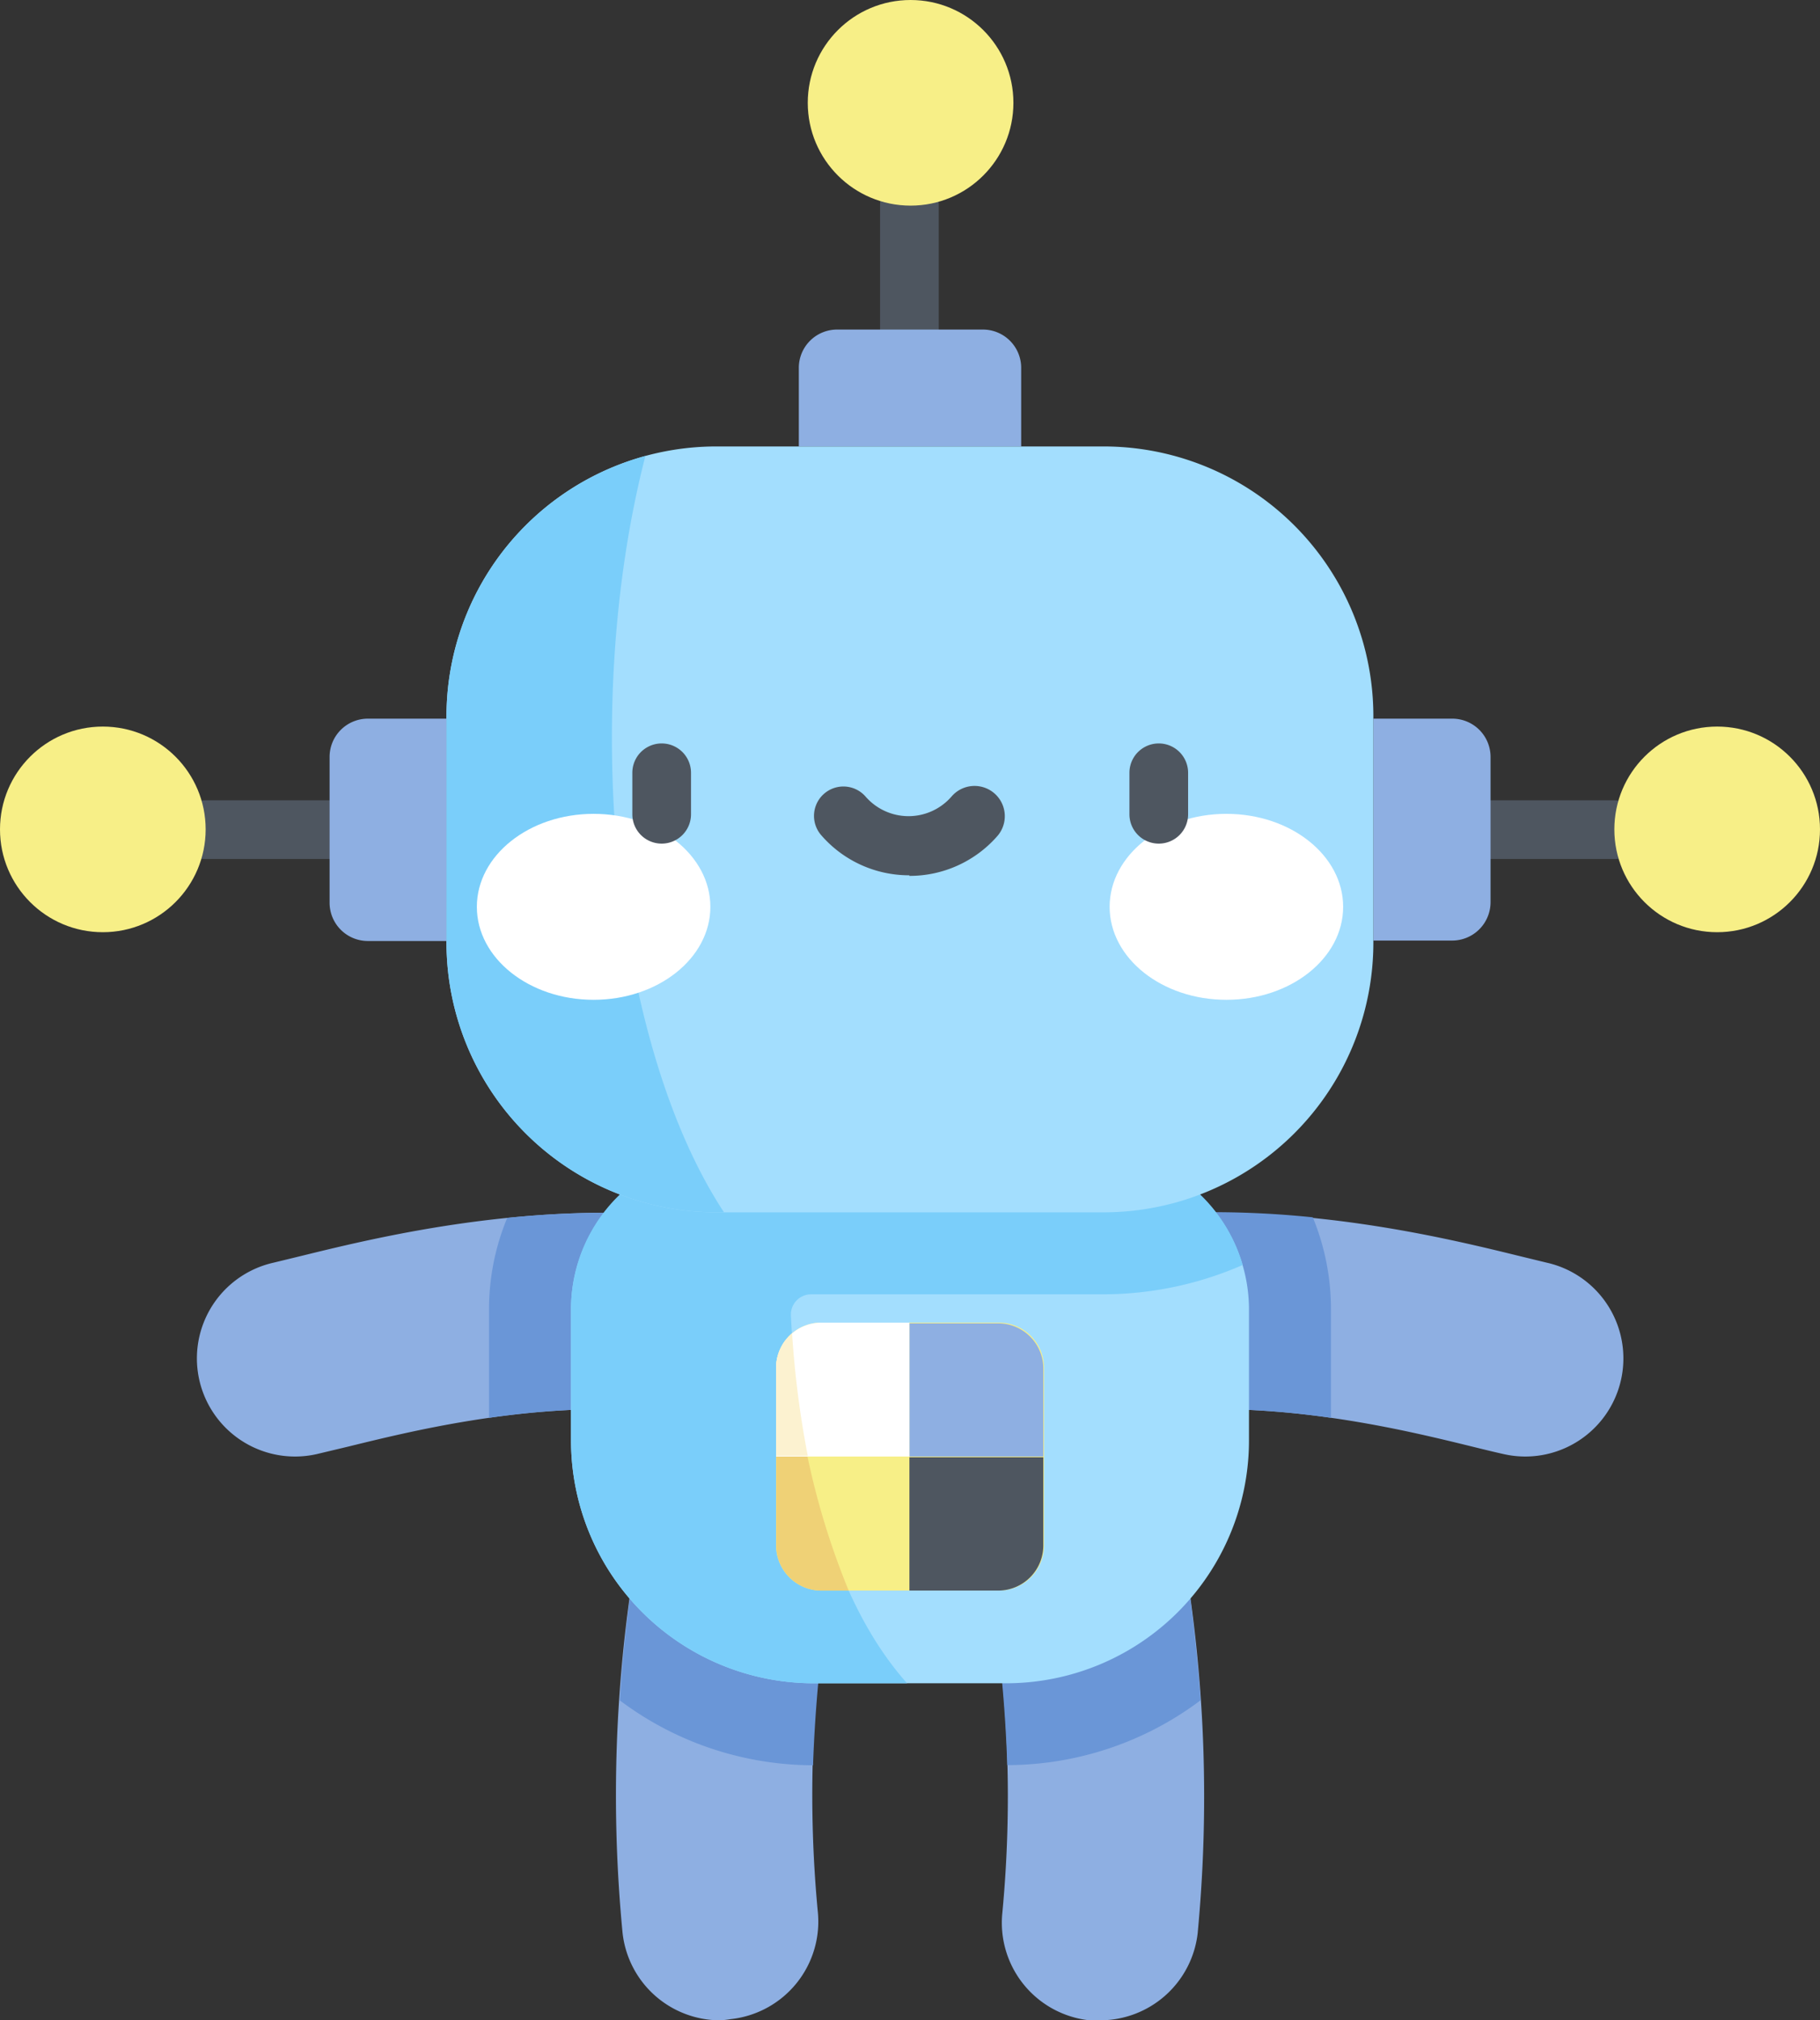
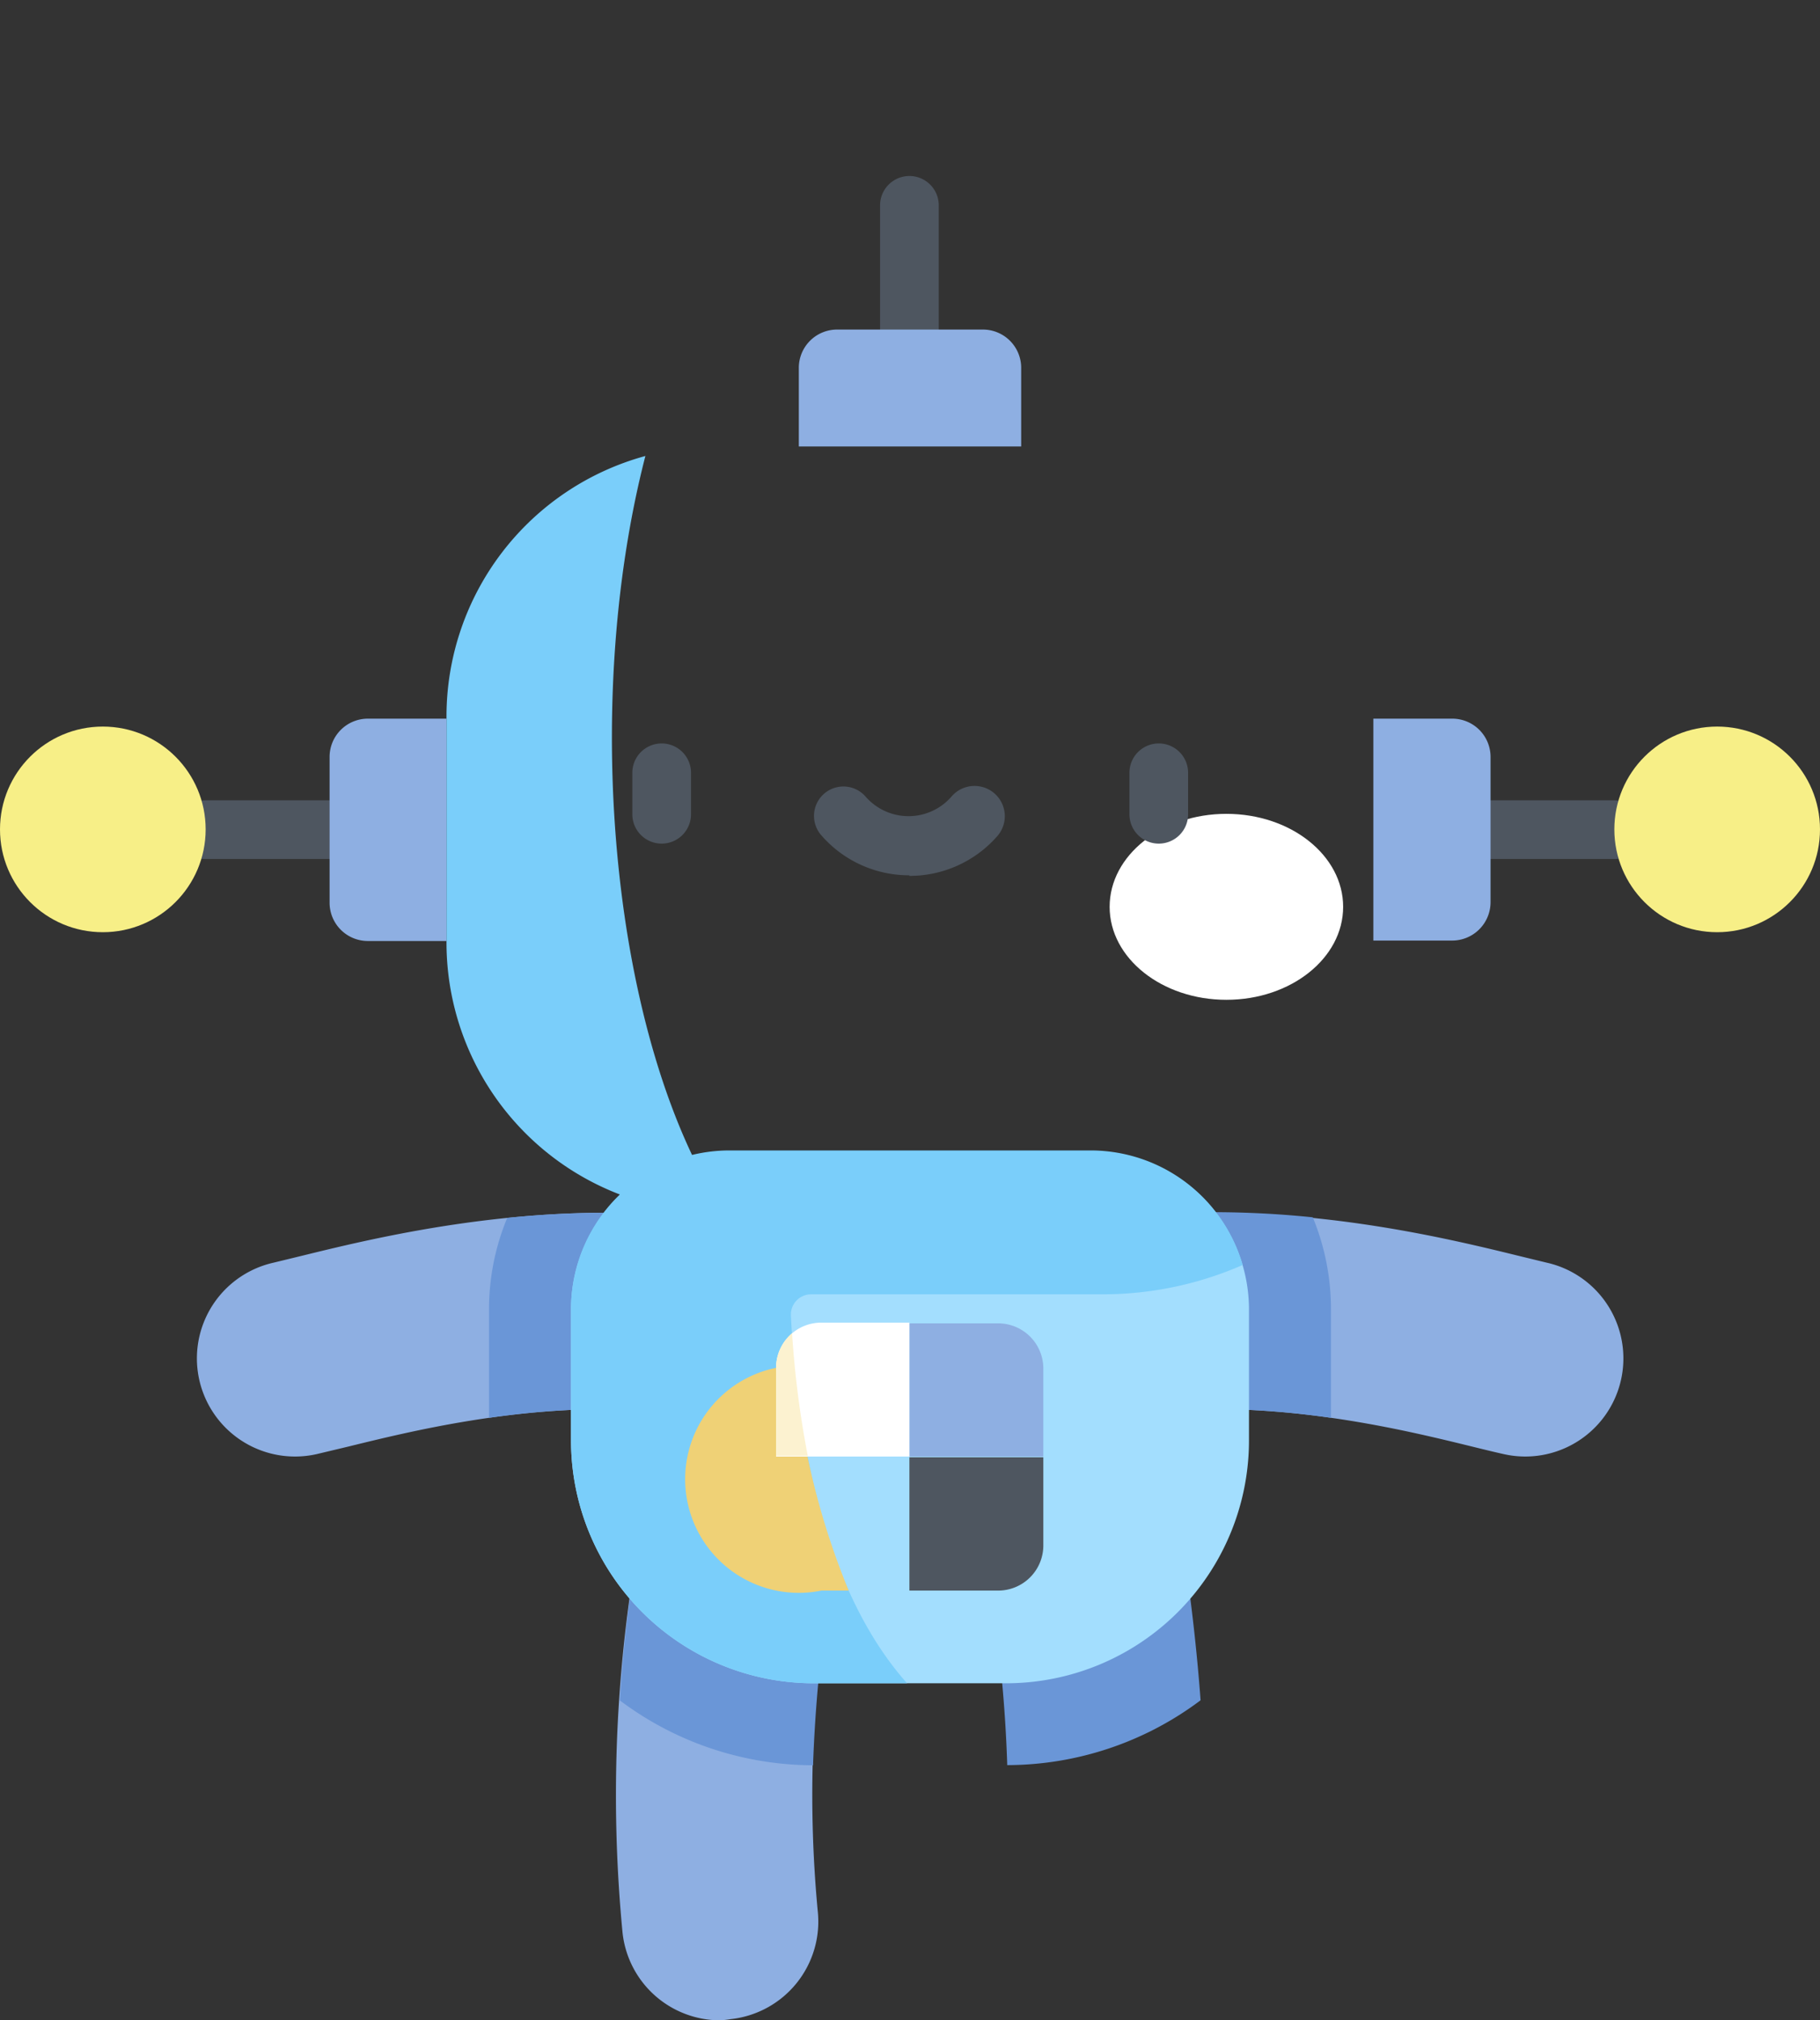
<svg xmlns="http://www.w3.org/2000/svg" id="Слой_1" data-name="Слой 1" viewBox="0 0 124.08 137.75">
  <rect x="0" y="0" width="124.08" height="137.75" fill="#333333" stroke="none" />
  <defs>
    <style>.cls-1{fill:#8eafe2;}.cls-1,.cls-10,.cls-11,.cls-2,.cls-4,.cls-5,.cls-6,.cls-8,.cls-9{fill-rule:evenodd;}.cls-2{fill:#4e5660;}.cls-3,.cls-8{fill:#f7ef87;}.cls-4{fill:#6a96d7;}.cls-5{fill:#a3defe;}.cls-6{fill:#7acefa;}.cls-10,.cls-7{fill:#fff;}.cls-9{fill:#efd176;}.cls-11{fill:#fcf2d0;}</style>
  </defs>
  <path class="cls-1" d="M49.09,137.75a6.69,6.69,0,0,1-6.65-6,98,98,0,0,1,.82-25.06,6.69,6.69,0,1,1,13.23,2,84.8,84.8,0,0,0-.74,21.61,6.69,6.69,0,0,1-5.94,7.37A5.79,5.79,0,0,1,49.09,137.75Z" />
  <path class="cls-1" d="M20.11,99.31a6.69,6.69,0,0,1-1.45-13.22l1.85-.45c4.68-1.15,13.39-3.29,23.23-2.91a6.69,6.69,0,0,1-.51,13.38c-8-.31-15.2,1.47-19.52,2.53l-2.14.51a6.66,6.66,0,0,1-1.46.16Z" />
-   <path class="cls-1" d="M75,137.75a6.06,6.06,0,0,1-.73,0,6.69,6.69,0,0,1-5.93-7.37,84.39,84.39,0,0,0-.75-21.61,6.7,6.7,0,0,1,13.24-2,98.47,98.47,0,0,1,.82,25.06A6.7,6.7,0,0,1,75,137.75Z" />
  <path class="cls-1" d="M104,99.31a6.66,6.66,0,0,1-1.46-.16c-.63-.14-1.33-.31-2.14-.51-4.32-1.06-11.56-2.84-19.52-2.53a6.7,6.7,0,0,1-.52-13.38c9.84-.37,18.55,1.76,23.23,2.91l1.85.45A6.69,6.69,0,0,1,104,99.31Z" />
  <path class="cls-2" d="M22.47,58.57H14a2,2,0,1,1,0-4h8.46a2,2,0,1,1,0,4h0Z" />
  <circle class="cls-3" cx="7.01" cy="56.55" r="7.01" />
  <path class="cls-1" d="M30.44,49H25.08a2.61,2.61,0,0,0-2.61,2.61v9.93a2.61,2.61,0,0,0,2.61,2.62h5.36V49Z" />
  <path class="cls-2" d="M62,24.48a2,2,0,0,1-2-2V14a2,2,0,0,1,4,0v8.45A2,2,0,0,1,62,24.48Z" />
-   <circle class="cls-3" cx="62.08" cy="7.01" r="7.01" />
  <path class="cls-1" d="M69.62,30.44V25.08A2.61,2.61,0,0,0,67,22.47H57.08a2.61,2.61,0,0,0-2.62,2.61v5.36Z" />
  <path class="cls-2" d="M110.06,58.57h-8.45a2,2,0,1,1,0-4h8.45a2,2,0,1,1,0,4h0Z" />
  <circle class="cls-3" cx="117.07" cy="56.55" r="7.01" />
  <path class="cls-1" d="M93.63,49H99a2.61,2.61,0,0,1,2.62,2.61v9.93A2.62,2.62,0,0,1,99,64.13H93.63V49Z" />
  <path class="cls-4" d="M50.88,101.11a6.7,6.7,0,0,0-7.62,5.61c-.48,3.15-.82,6.23-1,9.22a22,22,0,0,0,13.17,4.42,99.94,99.94,0,0,1,1.09-11.63,6.68,6.68,0,0,0-5.61-7.62Z" />
  <path class="cls-4" d="M80.82,106.72a6.7,6.7,0,0,0-13.24,2,95.76,95.76,0,0,1,1.09,11.63,22,22,0,0,0,13.18-4.42c-.22-3-.56-6.07-1-9.22Z" />
  <path class="cls-4" d="M80.33,82.73a6.69,6.69,0,1,0,.52,13.37,56,56,0,0,1,9.89.57V89.28A16.42,16.42,0,0,0,89.5,83a66.65,66.65,0,0,0-9.17-.31Z" />
  <path class="cls-4" d="M43.74,82.73a66.5,66.5,0,0,0-9.16.31,16.23,16.23,0,0,0-1.24,6.24v7.39a55.86,55.86,0,0,1,9.89-.57,6.69,6.69,0,1,0,.51-13.37Z" />
  <path class="cls-5" d="M74.34,78.48H49.73a10.81,10.81,0,0,0-10.8,10.8v8.93a16.56,16.56,0,0,0,16.56,16.56h13.1A16.56,16.56,0,0,0,85.15,98.21V89.28a10.81,10.81,0,0,0-10.81-10.8Z" />
  <path class="cls-6" d="M53.92,89.69a1.38,1.38,0,0,1,1.38-1.44H75.24a23.78,23.78,0,0,0,9.48-2,10.79,10.79,0,0,0-10.37-7.81H49.74A10.81,10.81,0,0,0,38.93,89.29v8.92a16.56,16.56,0,0,0,16.56,16.56h6.35c-5.25-5.9-7.44-15.57-7.92-25.07Z" />
-   <path class="cls-5" d="M75.24,30.44H48.84a18.4,18.4,0,0,0-18.4,18.4V64.26a18.4,18.4,0,0,0,18.4,18.4h26.4a18.39,18.39,0,0,0,18.39-18.4V48.84A18.39,18.39,0,0,0,75.24,30.44Z" />
  <path class="cls-6" d="M44,31.09A18.41,18.41,0,0,0,30.44,48.84V64.26a18.4,18.4,0,0,0,18.4,18.4h.52c-7.63-11.6-9.8-34.35-5.36-51.57Z" />
-   <ellipse class="cls-7" cx="40.47" cy="61.83" rx="7.96" ry="6.34" />
  <ellipse class="cls-7" cx="83.61" cy="61.83" rx="7.96" ry="6.34" />
  <path class="cls-2" d="M45.11,57.52a2,2,0,0,1-2-2V52.69a2,2,0,0,1,4,0V55.5A2,2,0,0,1,45.11,57.52Z" />
  <path class="cls-2" d="M79,57.52a2,2,0,0,1-2-2V52.69a2,2,0,0,1,4,0V55.5A2,2,0,0,1,79,57.52Z" />
  <path class="cls-2" d="M62,59.68a7.92,7.92,0,0,1-6-2.72,2,2,0,1,1,3-2.66,3.88,3.88,0,0,0,5.88,0A2,2,0,0,1,68,57a7.94,7.94,0,0,1-6,2.72Z" />
-   <path class="cls-8" d="M56,108.45h12.1a3.08,3.08,0,0,0,3.08-3.09V93.26a3.08,3.08,0,0,0-3.08-3.08H56a3.08,3.08,0,0,0-3.09,3.08v12.1A3.09,3.09,0,0,0,56,108.45Z" />
-   <path class="cls-9" d="M57.86,108.45A52,52,0,0,1,54,90.91a3.1,3.1,0,0,0-1.08,2.35v12.1A3.08,3.08,0,0,0,56,108.45Z" />
+   <path class="cls-9" d="M57.86,108.45A52,52,0,0,1,54,90.91a3.1,3.1,0,0,0-1.08,2.35A3.08,3.08,0,0,0,56,108.45Z" />
  <path class="cls-1" d="M62,99.31h9.13v-6a3.08,3.08,0,0,0-3.08-3.08H62Z" />
  <path class="cls-10" d="M52.91,99.31H62V90.18H56a3.08,3.08,0,0,0-3.09,3.08v6Z" />
  <path class="cls-11" d="M54,90.91a3.11,3.11,0,0,0-1.09,2.35v6h2.16A66.26,66.26,0,0,1,54,90.91Z" />
  <path class="cls-2" d="M62,108.45h6.05a3.08,3.08,0,0,0,3.08-3.09v-6H62v9.14Z" />
</svg>